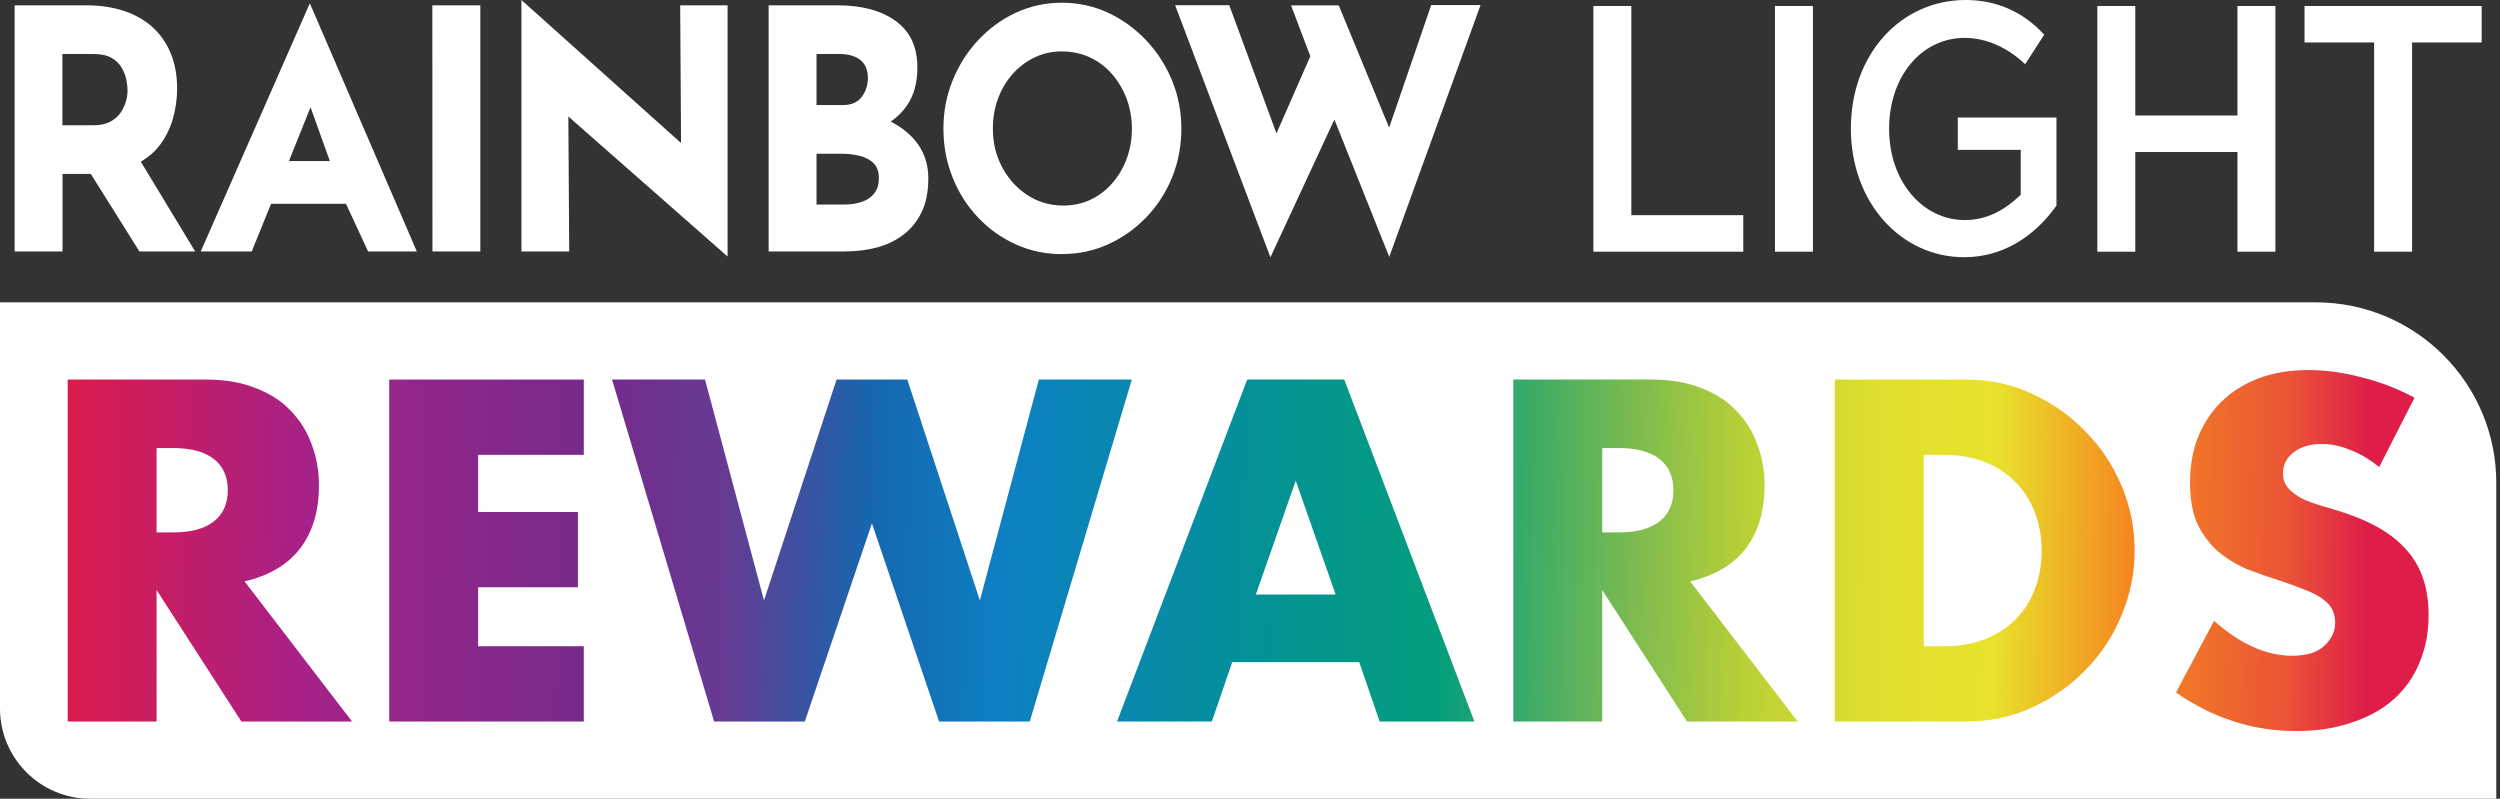
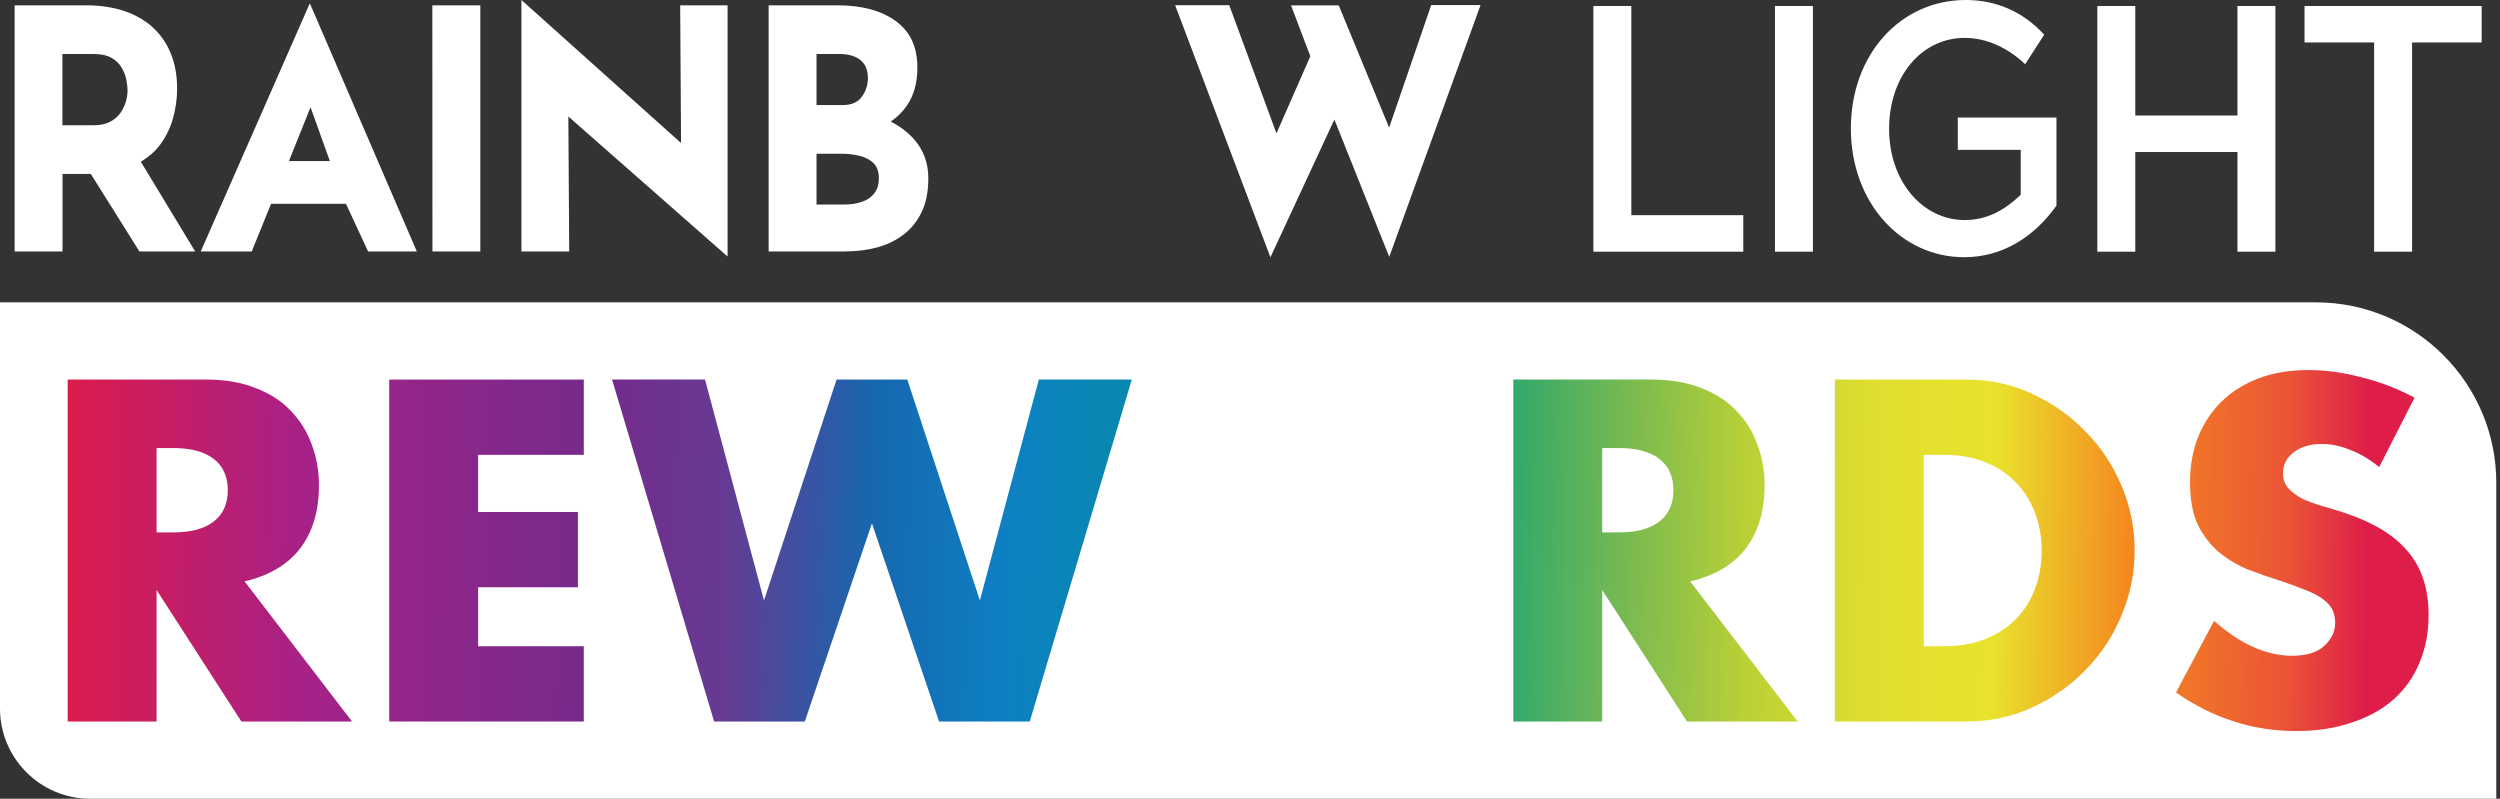
<svg xmlns="http://www.w3.org/2000/svg" width="554" height="177" viewBox="0 0 554 177" fill="none">
  <rect x="0" y="0" width="554" height="177" fill="#333333" stroke="none" />
  <g clip-path="url(#clip0_4643_1253)">
-     <path d="M235.349 56.314C231.711 56.314 228.255 55.594 225.098 54.154C221.942 52.737 219.121 50.721 216.721 48.176C214.32 45.644 212.423 42.656 211.092 39.319C209.747 35.982 209.063 32.346 209.063 28.517C209.063 24.688 209.747 21.196 211.092 17.859C212.436 14.522 214.332 11.51 216.721 8.941C219.121 6.361 221.942 4.296 225.098 2.82C231.4 -0.12 239.154 -0.156 245.55 2.82C248.707 4.296 251.551 6.349 254 8.941C256.437 11.522 258.369 14.522 259.738 17.859C261.106 21.196 261.79 24.784 261.79 28.517C261.79 32.25 261.094 35.994 259.738 39.319C258.369 42.656 256.437 45.644 254 48.164C251.564 50.697 248.719 52.713 245.55 54.142C242.382 55.57 238.949 56.302 235.361 56.302L235.349 56.314ZM235.42 11.378C233.26 11.378 231.22 11.81 229.371 12.674C227.523 13.538 225.867 14.762 224.462 16.323C223.058 17.883 221.953 19.719 221.186 21.784C220.405 23.848 220.021 26.128 220.021 28.541C220.021 30.953 220.43 33.138 221.222 35.178C222.014 37.218 223.142 39.043 224.582 40.615C226.011 42.175 227.679 43.4 229.551 44.264C233.2 45.944 237.905 46.016 241.649 44.264C243.486 43.4 245.094 42.175 246.451 40.627C247.819 39.067 248.899 37.23 249.668 35.19C250.435 33.138 250.832 30.905 250.832 28.553C250.832 26.201 250.423 23.872 249.631 21.808C248.839 19.743 247.735 17.895 246.355 16.335C244.975 14.774 243.33 13.55 241.482 12.698C239.633 11.846 237.593 11.402 235.432 11.402L235.42 11.378Z" fill="white" />
    <path d="M43.26 55.726H30.897L20.119 38.538H13.853V55.726H3.243V1.176H18.99C22.195 1.176 25.1 1.608 27.62 2.472C30.141 3.336 32.289 4.596 34.006 6.205C35.71 7.813 37.03 9.769 37.918 12.026C38.807 14.27 39.251 16.839 39.251 19.635C39.251 21.831 38.939 24.076 38.315 26.308C37.678 28.541 36.634 30.593 35.218 32.417C34.258 33.654 32.937 34.77 31.209 35.838L43.26 55.738V55.726ZM13.853 27.761H20.719C22.195 27.761 23.431 27.497 24.392 26.992C25.364 26.476 26.132 25.816 26.684 25.024C27.248 24.22 27.656 23.368 27.896 22.491C28.148 21.603 28.268 20.763 28.268 20.019C28.268 19.455 28.184 18.735 28.028 17.811C27.872 16.934 27.536 16.034 27.044 15.134C26.564 14.258 25.808 13.49 24.812 12.878C23.816 12.278 22.459 11.966 20.767 11.966H13.829V27.773L13.853 27.761Z" fill="white" />
    <path d="M161.232 56.843L125.945 25.817L126.137 55.726H115.55V0L150.922 31.698L150.73 1.188H161.232V56.855V56.843Z" fill="white" />
    <path d="M106.453 55.726H95.831L95.807 1.176H106.441V55.726H106.453Z" fill="white" />
    <path d="M187.614 55.726H170.33V1.176H185.598C190.962 1.176 195.296 2.34 198.465 4.644C201.717 6.997 203.29 10.381 203.29 15.002C203.29 18.363 202.498 21.207 200.925 23.464C200.001 24.796 198.812 25.96 197.396 26.944C199.592 28.073 201.417 29.501 202.822 31.181C204.742 33.498 205.714 36.294 205.714 39.523C205.714 42.487 205.21 45.032 204.201 47.072C203.194 49.124 201.813 50.817 200.097 52.089C198.38 53.361 196.424 54.285 194.276 54.85C192.127 55.414 189.882 55.702 187.602 55.702L187.614 55.726ZM180.941 45.32H187.122C188.563 45.32 189.882 45.116 191.047 44.708C192.187 44.312 193.099 43.675 193.76 42.823C194.42 41.959 194.756 40.867 194.756 39.547C194.756 38.059 194.359 36.906 193.58 36.15C192.788 35.382 191.743 34.842 190.483 34.53C189.186 34.218 187.818 34.062 186.426 34.062H180.941V45.308V45.32ZM180.941 23.284H186.774C188.658 23.284 190.063 22.684 190.951 21.483C191.863 20.259 192.331 18.843 192.331 17.295C192.331 15.518 191.767 14.174 190.651 13.298C189.535 12.41 187.999 11.966 186.077 11.966H180.941V23.284Z" fill="white" />
    <path d="M281.522 57L260.41 1.154H272.401L282.867 29.563L290.369 12.46L286.096 1.202H296.669L307.833 28.279L317.158 1.118H328.093L307.856 56.916L295.698 26.49L281.535 57H281.522Z" fill="white" />
    <path d="M81.573 55.729L76.664 45.155H60.076L55.779 55.729H44.485L68.658 0.735L92.375 55.729H81.573ZM64.025 35.697H73.099L68.814 23.755L64.025 35.697Z" fill="white" />
    <path d="M353.093 1.327H361.502V47.683H386.313V55.773H353.093V1.327Z" fill="white" />
    <path d="M393.335 1.327H401.744V55.773H393.335V1.327Z" fill="white" />
    <path d="M410.154 28.469C410.154 11.982 421.227 0 435.603 0C442.195 0 448.284 2.492 452.986 7.697L448.776 14.229C444.92 10.57 440.219 8.397 435.382 8.397C425.843 8.397 418.624 16.88 418.624 28.543C418.624 40.206 426.051 48.763 435.382 48.763C440.293 48.763 444.208 46.59 447.794 43.164V33.208H433.847V26.051H455.713V45.571C450.666 52.655 443.582 57 435.247 57C421.362 57 410.154 45.018 410.154 28.457V28.469Z" fill="white" />
    <path d="M464.772 1.327H473.181V25.598H495.819V1.327H504.229V55.773H495.819V33.688H473.181V55.773H464.772V1.327Z" fill="white" />
    <path d="M526.106 9.417H510.687V1.327H549.935V9.417H534.516V55.773H526.106V9.417Z" fill="white" />
  </g>
  <path d="M0 67H513.178C535.269 67 553.178 84.909 553.178 107V177H20C8.954 177 0 168.046 0 157V67Z" fill="white" />
  <path d="M527.223 103.508C525.079 101.765 522.935 100.492 520.791 99.688C518.647 98.817 516.57 98.382 514.56 98.382C512.013 98.382 509.936 98.985 508.328 100.191C506.72 101.397 505.916 102.972 505.916 104.915C505.916 106.255 506.318 107.36 507.122 108.231C507.926 109.102 508.965 109.873 510.238 110.543C511.578 111.146 513.052 111.682 514.66 112.151C516.335 112.62 517.977 113.122 519.585 113.658C526.017 115.802 530.707 118.683 533.655 122.302C536.67 125.853 538.178 130.509 538.178 136.271C538.178 140.157 537.508 143.675 536.168 146.824C534.895 149.973 532.985 152.687 530.439 154.965C527.96 157.176 524.878 158.884 521.193 160.09C517.575 161.363 513.454 162 508.831 162C499.25 162 490.372 159.152 482.198 153.457L490.64 137.578C493.588 140.191 496.503 142.134 499.384 143.407C502.265 144.68 505.112 145.317 507.926 145.317C511.142 145.317 513.521 144.58 515.062 143.106C516.67 141.631 517.474 139.956 517.474 138.08C517.474 136.941 517.273 135.97 516.871 135.166C516.469 134.295 515.799 133.524 514.861 132.854C513.923 132.117 512.684 131.447 511.142 130.844C509.668 130.241 507.859 129.571 505.715 128.834C503.169 128.03 500.657 127.159 498.178 126.221C495.766 125.216 493.588 123.91 491.645 122.302C489.769 120.693 488.228 118.683 487.022 116.271C485.883 113.792 485.313 110.677 485.313 106.925C485.313 103.173 485.916 99.789 487.122 96.774C488.395 93.692 490.137 91.079 492.349 88.935C494.627 86.724 497.374 85.015 500.59 83.809C503.873 82.603 507.524 82 511.544 82C515.297 82 519.216 82.536 523.303 83.608C527.39 84.613 531.31 86.121 535.062 88.131L527.223 103.508Z" fill="url(#paint0_linear_4643_1253)" />
  <path d="M426.305 143.206H430.828C434.245 143.206 437.293 142.67 439.973 141.598C442.653 140.526 444.898 139.052 446.707 137.176C448.583 135.3 449.99 133.089 450.928 130.543C451.933 127.93 452.436 125.082 452.436 122C452.436 118.985 451.933 116.171 450.928 113.558C449.923 110.945 448.483 108.7 446.606 106.824C444.797 104.948 442.553 103.474 439.873 102.402C437.193 101.33 434.178 100.794 430.828 100.794H426.305V143.206ZM406.606 84.111H435.752C440.911 84.111 445.735 85.149 450.225 87.226C454.781 89.303 458.734 92.084 462.084 95.568C465.501 98.985 468.181 103.005 470.124 107.628C472.067 112.184 473.039 116.975 473.039 122C473.039 126.958 472.067 131.749 470.124 136.372C468.248 140.928 465.601 144.948 462.184 148.432C458.834 151.916 454.881 154.697 450.325 156.774C445.836 158.851 440.978 159.889 435.752 159.889H406.606V84.111Z" fill="url(#paint1_linear_4643_1253)" />
  <path d="M355.05 117.98H358.769C362.655 117.98 365.636 117.176 367.713 115.568C369.79 113.96 370.829 111.648 370.829 108.633C370.829 105.618 369.79 103.307 367.713 101.698C365.636 100.09 362.655 99.286 358.769 99.286H355.05V117.98ZM398.367 159.889H373.844L355.05 130.744V159.889H335.352V84.111H366.005C370.226 84.111 373.911 84.747 377.06 86.02C380.209 87.226 382.789 88.901 384.799 91.045C386.876 93.189 388.417 95.668 389.422 98.482C390.494 101.296 391.03 104.312 391.03 107.528C391.03 113.29 389.623 117.98 386.809 121.598C384.062 125.149 379.975 127.561 374.548 128.834L398.367 159.889Z" fill="url(#paint2_linear_4643_1253)" />
-   <path d="M295.979 131.749L287.135 106.523L278.291 131.749H295.979ZM301.205 146.724H273.065L268.542 159.889H247.537L276.381 84.111H297.889L326.733 159.889H305.728L301.205 146.724Z" fill="url(#paint3_linear_4643_1253)" />
  <path d="M156.236 84.111L169.301 133.055L185.382 84.111H201.06L217.14 133.055L230.206 84.111H250.809L228.196 159.889H208.095L193.221 115.97L178.346 159.889H158.246L135.633 84.111H156.236Z" fill="url(#paint4_linear_4643_1253)" />
  <path d="M129.37 100.794H105.953V113.457H128.064V130.141H105.953V143.206H129.37V159.889H86.255V84.111H129.37V100.794Z" fill="url(#paint5_linear_4643_1253)" />
  <path d="M34.699 117.98H38.417C42.303 117.98 45.285 117.176 47.362 115.568C49.439 113.96 50.477 111.648 50.477 108.633C50.477 105.618 49.439 103.307 47.362 101.698C45.285 100.09 42.303 99.286 38.417 99.286H34.699V117.98ZM78.015 159.889H53.492L34.699 130.744V159.889H15V84.111H45.653C49.874 84.111 53.559 84.747 56.709 86.02C59.858 87.226 62.437 88.901 64.447 91.045C66.524 93.189 68.065 95.668 69.07 98.482C70.142 101.296 70.678 104.312 70.678 107.528C70.678 113.29 69.271 117.98 66.457 121.598C63.71 125.149 59.623 127.561 54.196 128.834L78.015 159.889Z" fill="url(#paint6_linear_4643_1253)" />
  <defs>
    <linearGradient id="paint0_linear_4643_1253" x1="13.413" y1="83.909" x2="530.154" y2="91.922" gradientUnits="userSpaceOnUse">
      <stop stop-color="#DE1C4A" />
      <stop offset="0.077" stop-color="#B51F77" />
      <stop offset="0.106" stop-color="#A62288" />
      <stop offset="0.185" stop-color="#85288A" />
      <stop offset="0.235" stop-color="#742B8C" />
      <stop offset="0.287" stop-color="#653B93" />
      <stop offset="0.348" stop-color="#1767AE" />
      <stop offset="0.406" stop-color="#0D80C3" />
      <stop offset="0.519" stop-color="#039294" />
      <stop offset="0.549" stop-color="#03978A" />
      <stop offset="0.593" stop-color="#059E7D" />
      <stop offset="0.67" stop-color="#75B952" />
      <stop offset="0.724" stop-color="#BAD036" />
      <stop offset="0.777" stop-color="#DFDE2F" />
      <stop offset="0.83" stop-color="#E9E22C" />
      <stop offset="0.888" stop-color="#F48920" />
      <stop offset="0.956" stop-color="#EB5436" />
      <stop offset="0.99" stop-color="#DE1E49" />
    </linearGradient>
    <linearGradient id="paint1_linear_4643_1253" x1="13.412" y1="83.908" x2="530.154" y2="91.922" gradientUnits="userSpaceOnUse">
      <stop stop-color="#DE1C4A" />
      <stop offset="0.077" stop-color="#B51F77" />
      <stop offset="0.106" stop-color="#A62288" />
      <stop offset="0.185" stop-color="#85288A" />
      <stop offset="0.235" stop-color="#742B8C" />
      <stop offset="0.287" stop-color="#653B93" />
      <stop offset="0.348" stop-color="#1767AE" />
      <stop offset="0.406" stop-color="#0D80C3" />
      <stop offset="0.519" stop-color="#039294" />
      <stop offset="0.549" stop-color="#03978A" />
      <stop offset="0.593" stop-color="#059E7D" />
      <stop offset="0.67" stop-color="#75B952" />
      <stop offset="0.724" stop-color="#BAD036" />
      <stop offset="0.777" stop-color="#DFDE2F" />
      <stop offset="0.83" stop-color="#E9E22C" />
      <stop offset="0.888" stop-color="#F48920" />
      <stop offset="0.956" stop-color="#EB5436" />
      <stop offset="0.99" stop-color="#DE1E49" />
    </linearGradient>
    <linearGradient id="paint2_linear_4643_1253" x1="13.412" y1="83.908" x2="530.154" y2="91.922" gradientUnits="userSpaceOnUse">
      <stop stop-color="#DE1C4A" />
      <stop offset="0.077" stop-color="#B51F77" />
      <stop offset="0.106" stop-color="#A62288" />
      <stop offset="0.185" stop-color="#85288A" />
      <stop offset="0.235" stop-color="#742B8C" />
      <stop offset="0.287" stop-color="#653B93" />
      <stop offset="0.348" stop-color="#1767AE" />
      <stop offset="0.406" stop-color="#0D80C3" />
      <stop offset="0.519" stop-color="#039294" />
      <stop offset="0.549" stop-color="#03978A" />
      <stop offset="0.593" stop-color="#059E7D" />
      <stop offset="0.67" stop-color="#75B952" />
      <stop offset="0.724" stop-color="#BAD036" />
      <stop offset="0.777" stop-color="#DFDE2F" />
      <stop offset="0.83" stop-color="#E9E22C" />
      <stop offset="0.888" stop-color="#F48920" />
      <stop offset="0.956" stop-color="#EB5436" />
      <stop offset="0.99" stop-color="#DE1E49" />
    </linearGradient>
    <linearGradient id="paint3_linear_4643_1253" x1="13.413" y1="83.908" x2="530.154" y2="91.922" gradientUnits="userSpaceOnUse">
      <stop stop-color="#DE1C4A" />
      <stop offset="0.077" stop-color="#B51F77" />
      <stop offset="0.106" stop-color="#A62288" />
      <stop offset="0.185" stop-color="#85288A" />
      <stop offset="0.235" stop-color="#742B8C" />
      <stop offset="0.287" stop-color="#653B93" />
      <stop offset="0.348" stop-color="#1767AE" />
      <stop offset="0.406" stop-color="#0D80C3" />
      <stop offset="0.519" stop-color="#039294" />
      <stop offset="0.549" stop-color="#03978A" />
      <stop offset="0.593" stop-color="#059E7D" />
      <stop offset="0.67" stop-color="#75B952" />
      <stop offset="0.724" stop-color="#BAD036" />
      <stop offset="0.777" stop-color="#DFDE2F" />
      <stop offset="0.83" stop-color="#E9E22C" />
      <stop offset="0.888" stop-color="#F48920" />
      <stop offset="0.956" stop-color="#EB5436" />
      <stop offset="0.99" stop-color="#DE1E49" />
    </linearGradient>
    <linearGradient id="paint4_linear_4643_1253" x1="13.412" y1="83.908" x2="530.154" y2="91.922" gradientUnits="userSpaceOnUse">
      <stop stop-color="#DE1C4A" />
      <stop offset="0.077" stop-color="#B51F77" />
      <stop offset="0.106" stop-color="#A62288" />
      <stop offset="0.185" stop-color="#85288A" />
      <stop offset="0.235" stop-color="#742B8C" />
      <stop offset="0.287" stop-color="#653B93" />
      <stop offset="0.348" stop-color="#1767AE" />
      <stop offset="0.406" stop-color="#0D80C3" />
      <stop offset="0.519" stop-color="#039294" />
      <stop offset="0.549" stop-color="#03978A" />
      <stop offset="0.593" stop-color="#059E7D" />
      <stop offset="0.67" stop-color="#75B952" />
      <stop offset="0.724" stop-color="#BAD036" />
      <stop offset="0.777" stop-color="#DFDE2F" />
      <stop offset="0.83" stop-color="#E9E22C" />
      <stop offset="0.888" stop-color="#F48920" />
      <stop offset="0.956" stop-color="#EB5436" />
      <stop offset="0.99" stop-color="#DE1E49" />
    </linearGradient>
    <linearGradient id="paint5_linear_4643_1253" x1="13.413" y1="83.908" x2="530.154" y2="91.922" gradientUnits="userSpaceOnUse">
      <stop stop-color="#DE1C4A" />
      <stop offset="0.077" stop-color="#B51F77" />
      <stop offset="0.106" stop-color="#A62288" />
      <stop offset="0.185" stop-color="#85288A" />
      <stop offset="0.235" stop-color="#742B8C" />
      <stop offset="0.287" stop-color="#653B93" />
      <stop offset="0.348" stop-color="#1767AE" />
      <stop offset="0.406" stop-color="#0D80C3" />
      <stop offset="0.519" stop-color="#039294" />
      <stop offset="0.549" stop-color="#03978A" />
      <stop offset="0.593" stop-color="#059E7D" />
      <stop offset="0.67" stop-color="#75B952" />
      <stop offset="0.724" stop-color="#BAD036" />
      <stop offset="0.777" stop-color="#DFDE2F" />
      <stop offset="0.83" stop-color="#E9E22C" />
      <stop offset="0.888" stop-color="#F48920" />
      <stop offset="0.956" stop-color="#EB5436" />
      <stop offset="0.99" stop-color="#DE1E49" />
    </linearGradient>
    <linearGradient id="paint6_linear_4643_1253" x1="13.413" y1="83.908" x2="530.154" y2="91.922" gradientUnits="userSpaceOnUse">
      <stop stop-color="#DE1C4A" />
      <stop offset="0.077" stop-color="#B51F77" />
      <stop offset="0.106" stop-color="#A62288" />
      <stop offset="0.185" stop-color="#85288A" />
      <stop offset="0.235" stop-color="#742B8C" />
      <stop offset="0.287" stop-color="#653B93" />
      <stop offset="0.348" stop-color="#1767AE" />
      <stop offset="0.406" stop-color="#0D80C3" />
      <stop offset="0.519" stop-color="#039294" />
      <stop offset="0.549" stop-color="#03978A" />
      <stop offset="0.593" stop-color="#059E7D" />
      <stop offset="0.67" stop-color="#75B952" />
      <stop offset="0.724" stop-color="#BAD036" />
      <stop offset="0.777" stop-color="#DFDE2F" />
      <stop offset="0.83" stop-color="#E9E22C" />
      <stop offset="0.888" stop-color="#F48920" />
      <stop offset="0.956" stop-color="#EB5436" />
      <stop offset="0.99" stop-color="#DE1E49" />
    </linearGradient>
    <clipPath id="clip0_4643_1253">
      <rect width="546.692" height="57" fill="white" transform="translate(3.243)" />
    </clipPath>
  </defs>
</svg>